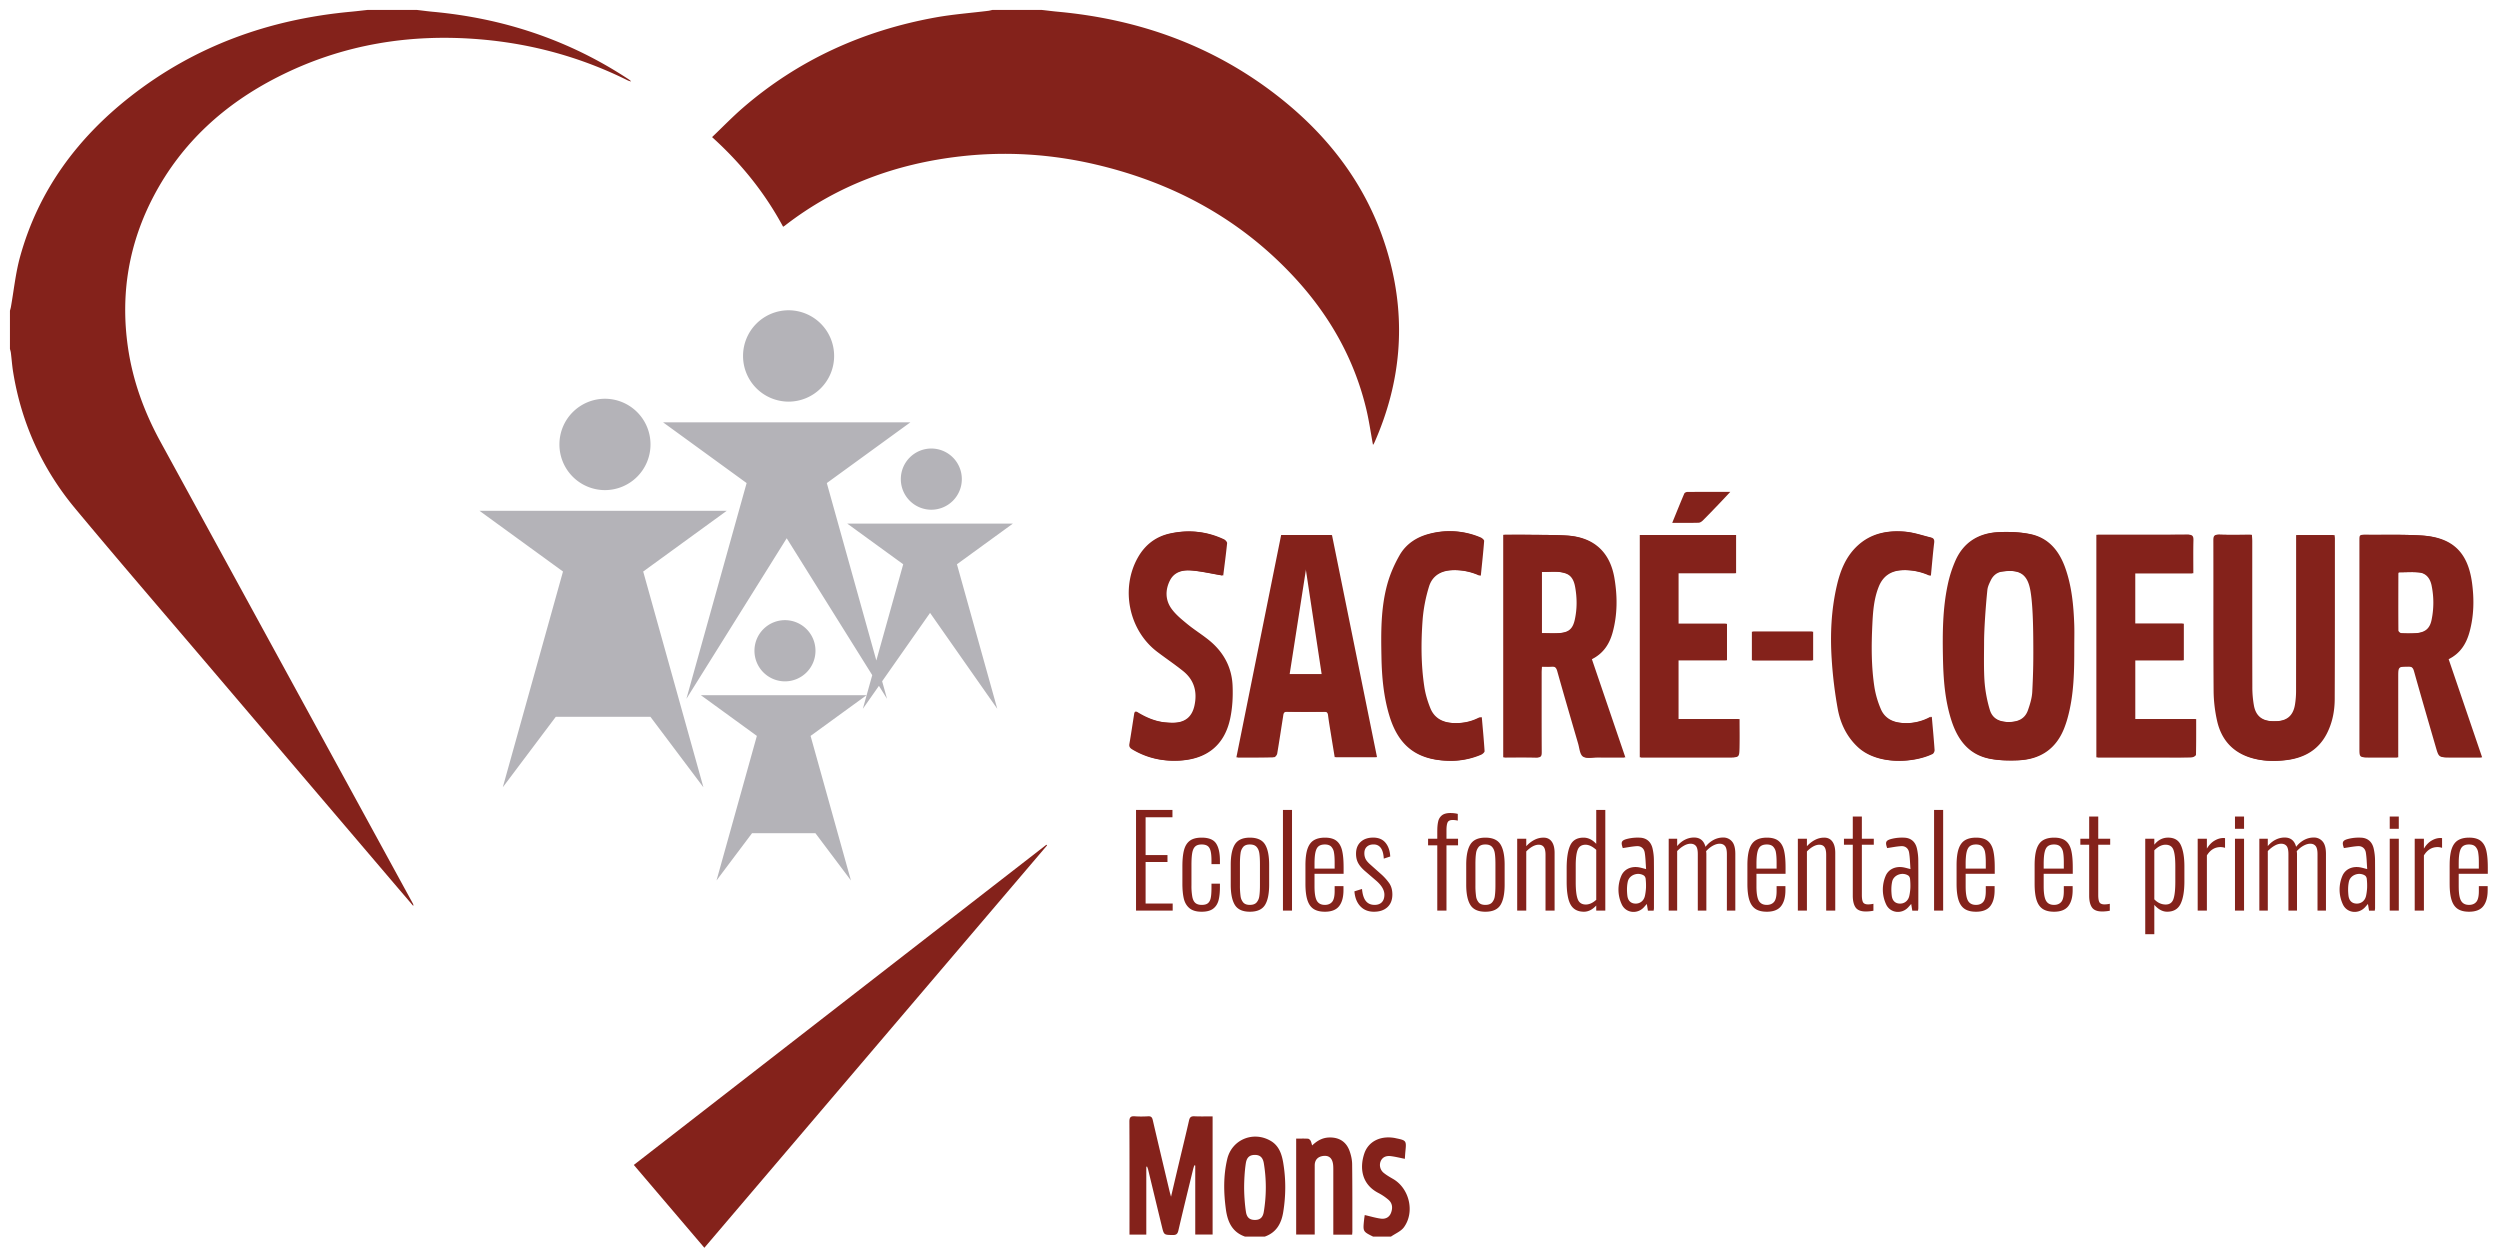
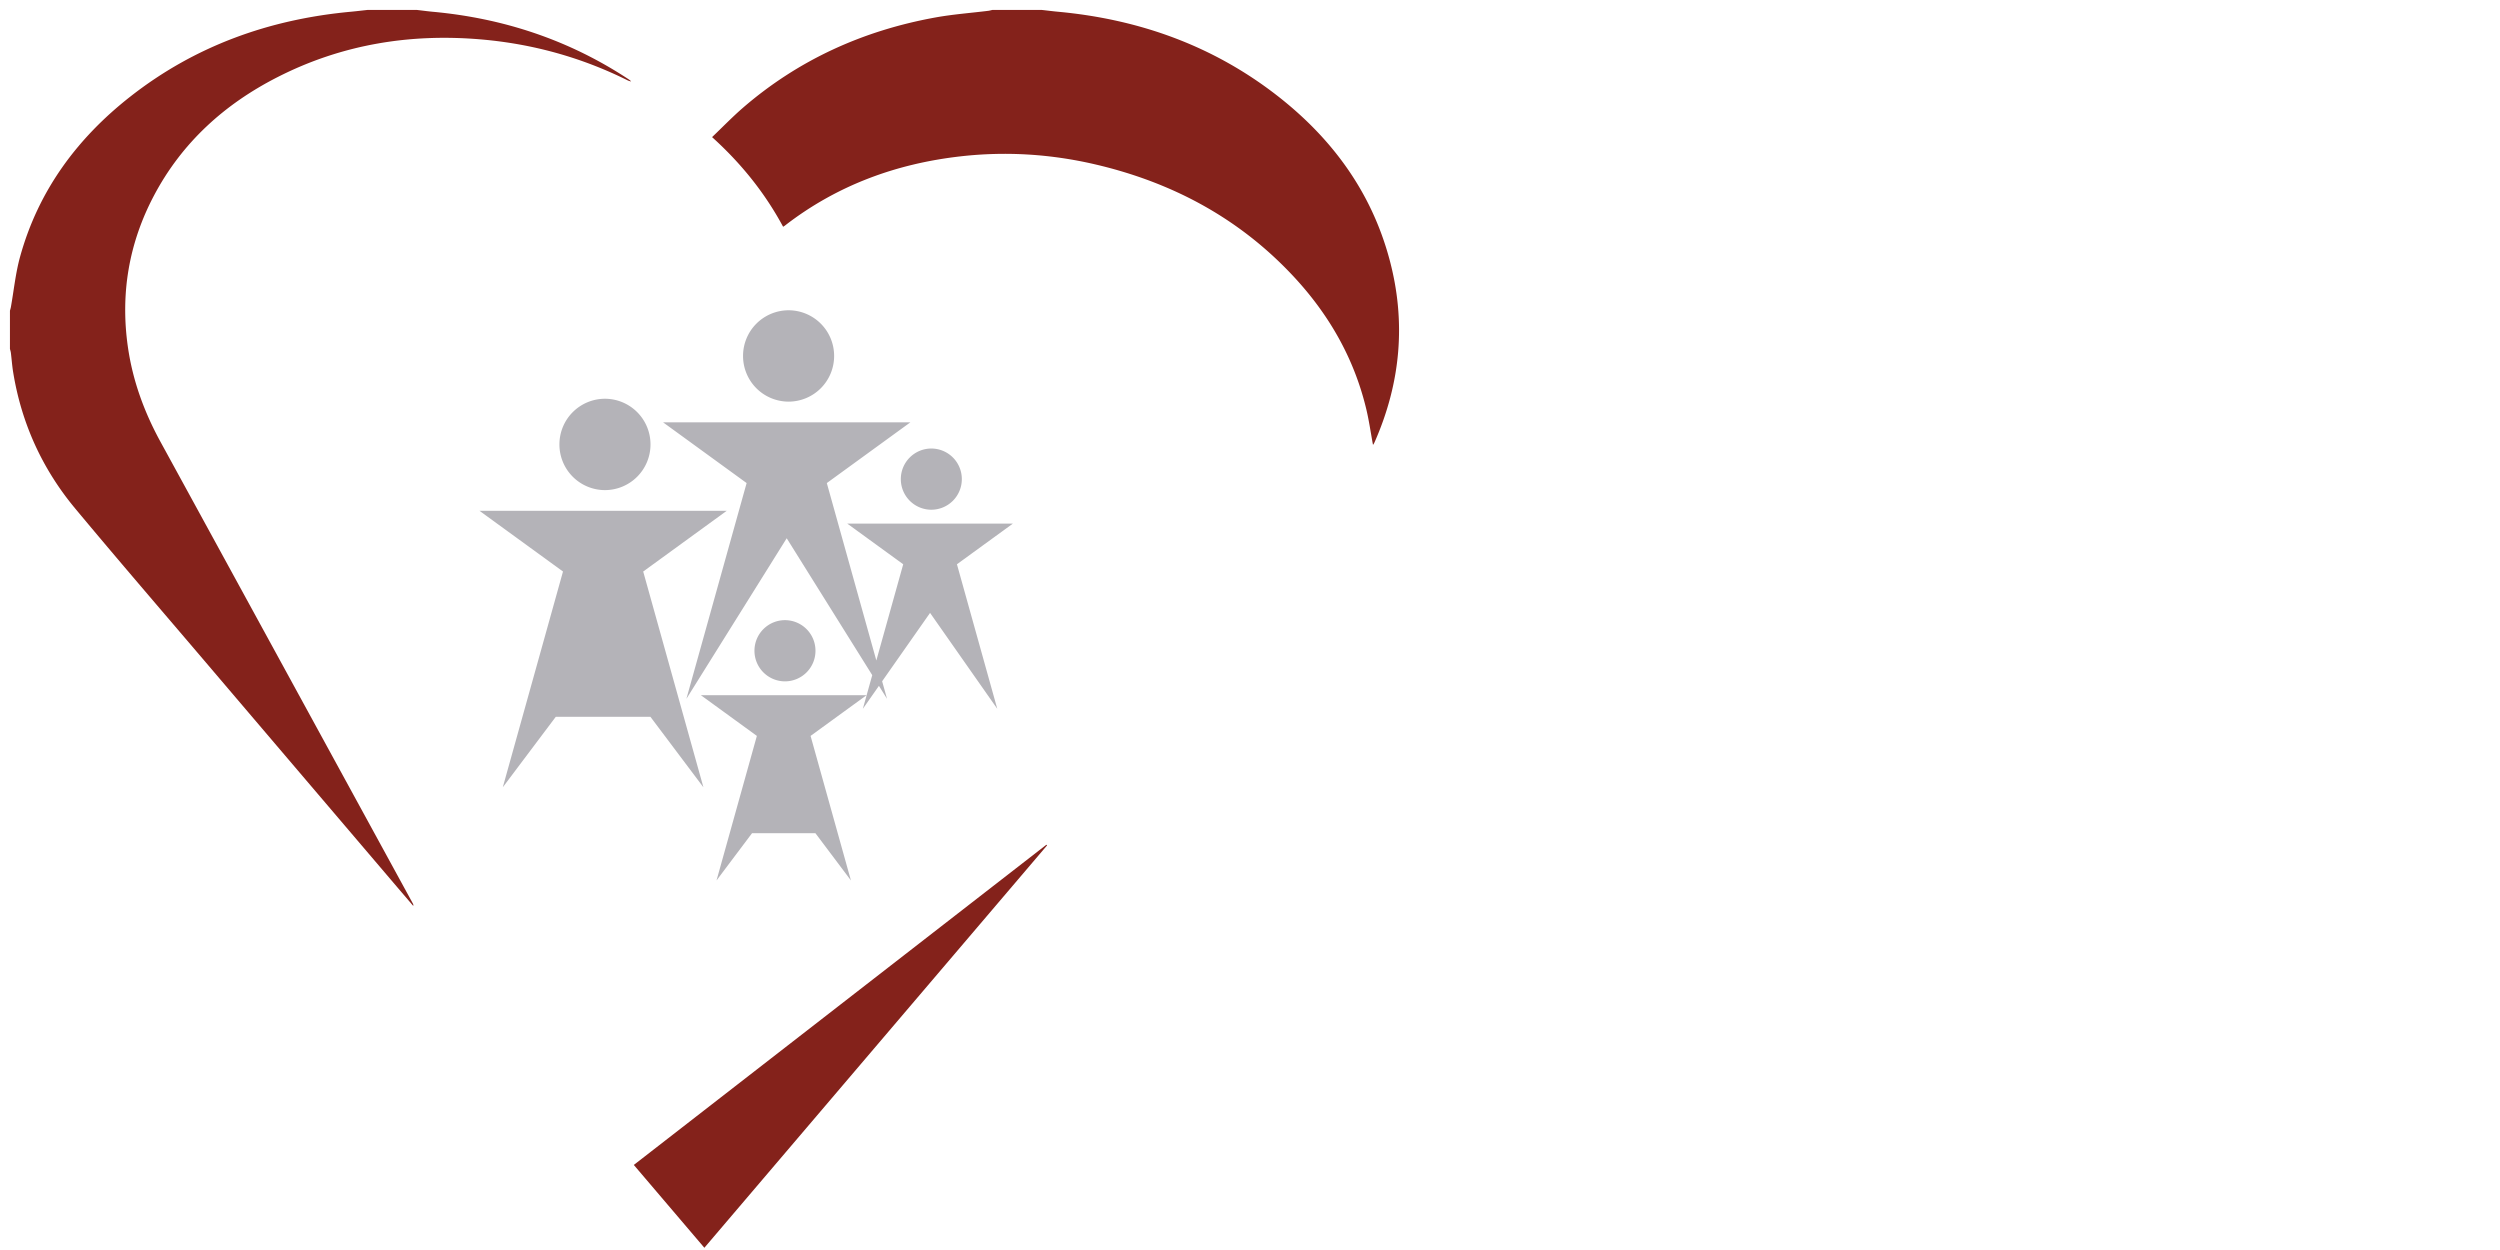
<svg xmlns="http://www.w3.org/2000/svg" width="200" height="100">
  <g fill="none" fill-rule="evenodd">
    <path d="M79.389.795c-.105.022-.21.055-.316.069-1.414.176-2.84.28-4.24.533-5.766 1.046-10.943 3.377-15.397 7.225-.848.735-1.63 1.546-2.47 2.347 2.335 2.11 4.227 4.467 5.683 7.172.065-.042.108-.066.147-.096 4.152-3.217 8.893-4.955 14.074-5.54 3.619-.408 7.21-.18 10.757.648 6.105 1.427 11.43 4.26 15.751 8.849 2.883 3.061 4.936 6.603 5.922 10.718.226.943.36 1.906.537 2.857.01-.007.033-.017.045-.036.03-.054.059-.11.085-.166 2.097-4.754 2.54-9.655 1.178-14.676-1.453-5.372-4.589-9.63-8.933-13.02C97.051 3.655 91.136 1.542 84.65.94c-.438-.04-.876-.098-1.312-.145h-3.95Zm-49.987 0c-.452.049-.902.104-1.356.146-6.511.605-12.448 2.73-17.62 6.786-4.263 3.342-7.356 7.53-8.816 12.799-.366 1.317-.5 2.7-.742 4.052-.018.094-.048.186-.073.278v3.055l.055.21.02.106c.063.516.099 1.038.183 1.552.664 4.084 2.326 7.734 4.964 10.904 3.437 4.129 6.948 8.199 10.431 12.29 4.938 5.803 9.88 11.602 14.822 17.404.595.7 1.193 1.398 1.79 2.096a.25.25 0 0 0-.032-.193c-6.73-12.314-13.458-24.63-20.193-36.943-1.302-2.382-2.22-4.891-2.605-7.588-.606-4.249.076-8.283 2.073-12.075 2.25-4.272 5.673-7.36 9.943-9.526 5.11-2.594 10.553-3.483 16.24-2.994 4.124.356 8.041 1.44 11.747 3.286.065.032.14.046.255.084-.051-.064-.064-.087-.084-.101a4.223 4.223 0 0 0-.183-.125C45.479 3.184 40.259 1.46 34.625.942c-.425-.04-.85-.098-1.275-.147h-3.948Zm21.303 92.4 5.644 6.627 27.418-32.193-.054-.052C72.715 76.114 61.714 84.65 50.705 93.195Z" fill="#84221B" />
    <path d="m69.322 55.618-4.476 3.254 3.228 11.563-2.841-3.779h-5.071l-2.841 3.78 3.228-11.564-4.477-3.254h13.25ZM58.136 40.866l-6.68 4.856 4.817 17.261-4.24-5.64h-7.57l-4.24 5.64 4.817-17.261-6.68-4.856h19.776Zm14.69-7.077-6.681 4.856 3.962 14.193 2.15-7.697-4.477-3.253h13.25l-4.475 3.253 3.227 11.563-5.377-7.673-3.834 5.47.392 1.404-.648-1.038-1.287 1.837.752-2.693-6.843-10.95-8.025 12.844 4.818-17.26-6.68-4.856h19.776ZM62.798 49.612a2.444 2.444 0 0 1 2.44 2.448 2.444 2.444 0 0 1-2.44 2.449 2.445 2.445 0 0 1-2.441-2.449 2.445 2.445 0 0 1 2.441-2.448Zm11.708-13.73a2.444 2.444 0 0 1 2.44 2.448 2.444 2.444 0 0 1-2.44 2.448 2.444 2.444 0 0 1-2.44-2.448 2.444 2.444 0 0 1 2.44-2.448ZM48.397 31.9a3.649 3.649 0 0 1 3.643 3.654 3.649 3.649 0 0 1-3.643 3.655 3.649 3.649 0 0 1-3.643-3.655 3.649 3.649 0 0 1 3.643-3.654Zm14.69-7.078a3.649 3.649 0 0 1 3.643 3.655 3.649 3.649 0 0 1-3.643 3.654 3.649 3.649 0 0 1-3.643-3.654 3.649 3.649 0 0 1 3.643-3.655Z" fill="#B4B3B8" />
-     <path d="M158.727 51.318c0 .817-.041 2.383.051 3.38.065.706.205 1.415.409 2.093.221.737.83.975 1.565.975.73 0 1.33-.216 1.585-.95.164-.47.317-.965.343-1.455.087-1.665.095-2.668.08-4.334-.01-1.06-.043-2.798-.24-3.838-.248-1.298-.893-1.658-2.33-1.464-.425.057-.74.314-.925.697-.119.247-.248.509-.275.774-.155 1.494-.263 3.304-.263 4.122m7.215.398c.003 1.942-.014 3.888-.55 5.78a8.156 8.156 0 0 1-.25.747c-.651 1.666-1.903 2.51-3.662 2.58-.733.03-1.488.017-2.204-.122-1.693-.326-2.572-1.533-3.068-3.082-.522-1.63-.639-3.316-.672-5.012-.038-1.957-.027-3.916.385-5.841a9.711 9.711 0 0 1 .634-1.958c.638-1.409 1.804-2.138 3.318-2.228.842-.05 1.714-.02 2.538.144 1.496.298 2.34 1.365 2.824 2.749.507 1.448.649 2.957.704 4.477.02.588.003 1.177.003 1.766m25.967-5.932c-.014.036-.039.07-.039.105-.004 1.517-.01 3.034.002 4.55 0 .078.156.215.245.22.4.023.803.028 1.203.002.774-.05 1.16-.358 1.304-1.06a6.799 6.799 0 0 0 .003-2.761c-.115-.562-.434-.987-1.033-1.045-.555-.053-1.12-.011-1.685-.011m6.662 14.806h-2.499c-.864 0-.87.001-1.11-.828-.586-2.021-1.175-4.042-1.743-6.069-.08-.283-.194-.378-.485-.374-.875.01-.875-.001-.875.868V60.59h-2.256c-.75 0-.75 0-.75-.752V43.266c0-.481 0-.485.493-.48 1.468.012 2.94-.033 4.403.055 2.46.15 3.688 1.339 4.016 3.806.173 1.301.15 2.603-.195 3.883-.254.946-.726 1.731-1.678 2.204l2.679 7.856m-75.215-9.935c.521 0 1.023.036 1.517-.008.752-.067 1.06-.36 1.218-1.107.182-.857.175-1.72.02-2.58-.086-.475-.267-.91-.763-1.084-.653-.228-1.328-.103-1.992-.121v4.9Zm-2.999-7.87c.683 0 1.333-.007 1.984.001 1.015.013 2.033-.001 3.046.06 2.126.13 3.422 1.32 3.77 3.42.242 1.45.244 2.898-.146 4.327-.252.919-.729 1.676-1.66 2.142l2.677 7.855c-.781 0-1.493.003-2.204-.001-.375-.003-.848.116-1.096-.066-.245-.18-.272-.668-.376-1.026-.565-1.936-1.132-3.871-1.676-5.814-.082-.291-.21-.385-.493-.362-.26.022-.523.005-.826.005-.01.177-.023.321-.024.465 0 2.134-.006 4.268.006 6.402.002.308-.078.412-.397.404-.85-.02-1.702-.007-2.585-.007V42.785Zm63.432.023h2.979c.01.107.024.192.024.278-.002 4.28.003 8.563-.015 12.844-.004.973-.193 1.923-.65 2.797-.701 1.336-1.878 1.943-3.319 2.093-.914.096-1.83.067-2.72-.22-1.434-.46-2.287-1.477-2.615-2.903a11.43 11.43 0 0 1-.285-2.457c-.029-4.005-.01-8.01-.02-12.016-.001-.332.068-.46.43-.448.839.028 1.678.009 2.556.009.01.187.027.345.027.502.001 3.88-.004 7.76.006 11.64a8.43 8.43 0 0 0 .13 1.532c.157.825.667 1.216 1.51 1.241.112.004.225.004.338 0 .876-.021 1.378-.434 1.529-1.302a6.87 6.87 0 0 0 .091-1.161c.006-3.98.004-7.96.004-11.94v-.49ZM103.171 53.94h2.662l-1.29-8.535-.042-.001-1.33 8.536m-4.16 6.65 3.58-17.786h3.968c1.2 5.914 2.398 11.828 3.602 17.768h-3.286c-.101-.618-.205-1.242-.305-1.867-.08-.495-.165-.99-.227-1.487-.025-.207-.108-.279-.31-.278-1.017.005-2.034.015-3.05-.005-.313-.006-.304.196-.335.385-.158.99-.304 1.983-.472 2.971-.019.11-.155.283-.24.285-.951.02-1.904.013-2.926.013m68.798.001V42.785h.416c2.272 0 4.545.008 6.817-.009.358-.002.442.11.434.447-.022.863-.008 1.726-.008 2.64h-4.645v4.031h3.885v2.926h-3.883v4.705h4.87c0 .984.006 1.92-.015 2.856-.001.072-.194.197-.301.2-.74.017-1.481.009-2.222.009h-5.348Zm-36.526-17.788h7.605v3.053h-4.601v4.048h3.873v2.916h-3.875v4.706h4.881c0 .796.014 1.544-.003 2.292-.019.773-.031.773-.813.773h-7.067V42.802ZM97.858 46.04c-.855-.144-1.66-.333-2.475-.402-.703-.059-1.417.078-1.783.79-.386.754-.381 1.564.11 2.255.341.48.823.87 1.284 1.249.562.46 1.187.844 1.75 1.303 1.134.927 1.798 2.141 1.862 3.601.04.893-.01 1.816-.2 2.686-.456 2.09-1.853 3.2-3.992 3.322-1.325.076-2.567-.195-3.714-.877-.172-.102-.29-.205-.25-.443.14-.816.26-1.634.39-2.451.006-.046.039-.088.072-.157.72.448 1.471.787 2.31.876.298.03.602.051.9.027.848-.071 1.346-.52 1.532-1.356.243-1.099-.008-2.054-.899-2.772-.673-.542-1.394-1.025-2.083-1.548-2.27-1.724-2.948-5.06-1.537-7.548.569-1.001 1.41-1.66 2.539-1.909 1.466-.324 2.892-.18 4.255.463.109.052.25.212.24.308-.089.884-.208 1.765-.31 2.583m56.685 11.296c.082.94.164 1.801.223 2.664.008.106-.073.28-.162.322-1.482.712-4.315.896-5.871-.546-.903-.837-1.404-1.909-1.618-3.08a34.488 34.488 0 0 1-.482-3.985c-.124-1.944-.036-3.888.398-5.797.28-1.238.73-2.401 1.703-3.285 1.06-.965 2.354-1.209 3.715-1.09.69.06 1.363.297 2.041.463.213.052.272.185.243.42-.104.867-.176 1.74-.263 2.639a4.85 4.85 0 0 0-2.232-.45c-.918.034-1.576.44-1.93 1.302-.4.981-.472 2.018-.522 3.06-.08 1.681-.087 3.363.172 5.03a7.44 7.44 0 0 0 .507 1.718c.298.71.91 1.042 1.664 1.112a4.054 4.054 0 0 0 2.414-.497M118.465 46.06a4.88 4.88 0 0 0-2.243-.448c-.919.036-1.634.432-1.902 1.32a12.288 12.288 0 0 0-.507 2.604c-.135 1.801-.138 3.61.132 5.403.088.587.263 1.174.488 1.725.306.753.935 1.112 1.74 1.174.754.058 1.475-.053 2.156-.389.054-.026.113-.042.214-.08.08.925.167 1.822.223 2.72.006.092-.157.237-.272.287a6.093 6.093 0 0 1-2.717.48c-2.402-.105-3.82-1.236-4.533-3.617-.454-1.513-.597-3.072-.627-4.643-.04-1.984-.06-3.974.48-5.902.22-.785.561-1.556.966-2.266.509-.895 1.345-1.451 2.34-1.712a6.197 6.197 0 0 1 4.052.28c.116.05.284.193.277.282-.07.91-.17 1.82-.267 2.782m21.785 6.768h4.802v-2.294h-4.802v2.294Z" fill="#84221B" />
-     <path d="M93.815 72.848v-.566h-2.167V68.96h1.75v-.556h-1.75V65.38h2.148v-.587h-2.914v8.054h2.933Zm2.317.09c.398 0 .703-.08.915-.239.212-.159.356-.38.433-.661.076-.282.114-.638.114-1.069v-.278h-.676v.318c0 .345-.018.613-.055.805-.036.193-.11.337-.219.433-.109.096-.276.144-.502.144-.219 0-.388-.05-.507-.15-.12-.099-.202-.261-.248-.486a4.879 4.879 0 0 1-.07-.935v-1.611c0-.43.021-.76.065-.99.043-.228.122-.395.238-.502.116-.106.287-.159.512-.159.2 0 .355.038.468.115.112.076.194.207.243.392.05.186.075.448.075.786v.278h.676v-.278c0-.61-.103-1.069-.308-1.377-.206-.308-.59-.463-1.154-.463-.404 0-.717.082-.94.244-.221.162-.377.41-.467.74-.09.332-.134.776-.134 1.333v1.343c0 .49.038.896.114 1.218.077.321.227.577.453.766.225.188.55.283.974.283Zm3.858 0c.577 0 .978-.177 1.204-.532.225-.355.338-.9.338-1.636v-1.59c0-.737-.113-1.282-.338-1.637-.226-.354-.627-.532-1.204-.532-.57 0-.967.178-1.193.532-.225.355-.338.9-.338 1.636v1.591c0 .736.113 1.281.338 1.636.226.355.623.532 1.193.532Zm0-.547c-.238 0-.414-.063-.527-.189a.97.97 0 0 1-.218-.512 6.086 6.086 0 0 1-.05-.88v-1.67c0-.372.017-.665.05-.88a.97.97 0 0 1 .218-.513c.113-.126.289-.189.527-.189.24 0 .416.063.532.19.116.125.191.296.224.511.033.216.05.51.05.88v1.671c0 .371-.017.665-.05.88a.949.949 0 0 1-.224.512c-.116.126-.293.189-.532.189Zm3.371.457v-8.054h-.725v8.054h.725Zm2.626.09c.53 0 .911-.15 1.143-.448.232-.298.348-.725.348-1.282v-.318h-.706v.397c0 .418-.068.706-.204.865-.136.16-.33.239-.581.239-.299 0-.51-.11-.637-.328-.126-.219-.189-.603-.189-1.154v-1.004h2.327v-.517c0-.57-.041-1.024-.124-1.362-.083-.338-.232-.592-.448-.761-.215-.169-.522-.254-.92-.254-.364 0-.66.07-.89.21-.228.138-.397.369-.507.69-.109.322-.164.764-.164 1.328v1.452c0 .556.053.997.16 1.322.105.325.271.56.497.706.225.146.523.219.895.219Zm3.929 0c.451 0 .81-.12 1.075-.362.265-.243.398-.583.398-1.02 0-.352-.082-.649-.244-.891a4.319 4.319 0 0 0-.712-.781l-.816-.727c-.179-.159-.301-.305-.368-.437a1.034 1.034 0 0 1-.1-.468c0-.219.067-.39.2-.513.132-.122.312-.184.537-.184.504 0 .776.379.816 1.135l.518-.17c-.027-.464-.155-.832-.384-1.104-.228-.272-.555-.408-.98-.408-.418 0-.751.115-1 .343-.249.23-.373.546-.373.95 0 .3.063.558.19.777.125.219.324.441.596.667l.786.676c.465.392.697.776.697 1.154 0 .26-.068.46-.204.603-.136.142-.33.213-.582.213-.299 0-.53-.102-.697-.308-.166-.206-.268-.527-.308-.965l-.607.189c.04.504.197.902.472 1.194.276.292.639.438 1.09.438Zm-3.144-3.45h-1.61V69.1c0-.405.026-.718.079-.94.053-.222.139-.378.258-.467.12-.09.282-.135.488-.135.225 0 .394.057.507.17a.861.861 0 0 1 .223.467c.037.199.055.47.055.815v.477Zm12.057 3.45c.577 0 .978-.177 1.204-.532.225-.355.338-.9.338-1.636v-1.59c0-.737-.113-1.282-.338-1.637-.226-.354-.627-.532-1.204-.532-.57 0-.967.178-1.193.532-.225.355-.338.9-.338 1.636v1.591c0 .736.113 1.281.338 1.636.226.355.623.532 1.193.532Zm0-.547c-.238 0-.414-.063-.527-.189a.97.97 0 0 1-.218-.512 6.086 6.086 0 0 1-.05-.88v-1.67c0-.372.016-.665.05-.88a.97.97 0 0 1 .218-.513c.113-.126.289-.189.527-.189.239 0 .416.063.532.19.116.125.191.296.224.511.033.216.05.51.05.88v1.671c0 .371-.017.665-.05.88a.949.949 0 0 1-.224.512c-.116.126-.293.189-.532.189Zm3.272.457v-4.733c.159-.166.325-.296.497-.393.172-.096.338-.144.497-.144.186 0 .323.063.413.19.09.125.134.334.134.626v4.454h.726v-4.613c0-.392-.076-.693-.229-.905-.152-.212-.37-.319-.656-.319-.258 0-.505.062-.74.184-.236.123-.45.29-.642.503V67.1h-.726v5.747h.726Zm4.614.09c.351 0 .68-.166.984-.497v.407h.726v-8.054h-.726v2.715c-.305-.332-.643-.498-1.014-.498-.517 0-.872.206-1.064.617-.192.411-.288 1.024-.288 1.84v1.064c0 .861.107 1.478.323 1.85.215.37.568.556 1.059.556Zm.149-.577c-.318 0-.532-.139-.641-.417-.11-.279-.165-.73-.165-1.353V69.23c0-.583.055-1.004.165-1.263.109-.258.316-.388.621-.388.265 0 .55.136.855.408v3.997c-.278.252-.557.378-.835.378Zm7.309.487v-4.763c.172-.179.35-.321.537-.427.185-.106.364-.16.536-.16.186 0 .329.06.428.18.1.119.15.338.15.656v4.514h.685v-4.534c0-.053-.006-.126-.02-.219.166-.185.345-.331.537-.437.193-.106.375-.16.547-.16.186 0 .328.062.428.185.1.122.15.34.15.651v4.514h.675v-4.534c0-.464-.09-.799-.273-1.004a.895.895 0 0 0-.701-.308c-.265 0-.519.062-.76.188a2.01 2.01 0 0 0-.652.557c-.133-.497-.438-.745-.915-.745-.252 0-.494.058-.726.174-.232.116-.44.286-.626.512V67.1h-.677v5.747h.677Zm7.169.09c.53 0 .912-.15 1.144-.448.232-.298.348-.725.348-1.282v-.318h-.706v.397c0 .418-.068.706-.204.865-.136.16-.33.239-.582.239-.298 0-.51-.11-.636-.328-.126-.219-.19-.603-.19-1.154v-1.004h2.328v-.517c0-.57-.042-1.024-.125-1.362-.083-.338-.232-.592-.447-.761-.216-.169-.522-.254-.92-.254-.365 0-.661.07-.89.21-.229.138-.398.369-.507.69-.11.322-.164.764-.164 1.328v1.452c0 .556.053.997.159 1.322.106.325.272.56.497.706.225.146.524.219.895.219Zm.786-3.45h-1.611V69.1c0-.405.026-.718.08-.94.052-.222.138-.378.258-.467.12-.09.282-.135.487-.135.225 0 .394.057.507.17a.861.861 0 0 1 .224.467c.036.199.055.47.055.815v.477Zm2.426 3.36v-4.733c.159-.166.325-.296.497-.393.172-.096.338-.144.497-.144.186 0 .323.063.413.19.09.125.134.334.134.626v4.454h.726v-4.613c0-.392-.076-.693-.229-.905-.152-.212-.37-.319-.656-.319-.259 0-.505.062-.74.184-.236.123-.45.29-.642.503V67.1h-.726v5.747h.726Zm4.703.07c.206 0 .411-.02.617-.06v-.556a1.98 1.98 0 0 1-.418.05c-.205 0-.341-.055-.408-.165-.066-.11-.099-.31-.099-.601v-4.008h.955v-.477h-.955v-1.78h-.726v1.78h-.706v.477h.706v4.077c0 .411.075.724.224.94.149.215.42.323.81.323Zm6.195-.07v-8.054h-.726v8.054h.726Zm2.625.09c.53 0 .912-.15 1.144-.448.232-.298.348-.725.348-1.282v-.318h-.706v.397c0 .418-.068.706-.204.865-.136.16-.33.239-.582.239-.298 0-.51-.11-.636-.328-.126-.219-.189-.603-.189-1.154v-1.004h2.327v-.517c0-.57-.042-1.024-.124-1.362-.083-.338-.232-.592-.448-.761-.215-.169-.522-.254-.92-.254-.364 0-.661.07-.89.21-.228.138-.397.369-.507.69-.11.322-.164.764-.164 1.328v1.452c0 .556.053.997.16 1.322.105.325.271.56.496.706.226.146.524.219.895.219Zm6.243 0c.53 0 .911-.15 1.143-.448.232-.298.349-.725.349-1.282v-.318h-.707v.397c0 .418-.067.706-.203.865-.136.16-.33.239-.582.239-.298 0-.51-.11-.636-.328-.126-.219-.19-.603-.19-1.154v-1.004h2.327v-.517c0-.57-.041-1.024-.124-1.362-.083-.338-.232-.592-.447-.761-.216-.169-.522-.254-.92-.254-.365 0-.661.07-.89.21-.229.138-.398.369-.507.69-.11.322-.164.764-.164 1.328v1.452c0 .556.053.997.159 1.322.106.325.272.56.497.706.225.146.524.219.895.219Zm.785-3.45h-1.61V69.1c0-.405.026-.718.08-.94.052-.222.138-.378.258-.467.119-.09.281-.135.487-.135.225 0 .394.057.507.17a.861.861 0 0 1 .224.467c.036.199.054.47.054.815v.477Zm3.063 3.43c.206 0 .411-.02.617-.06v-.556a1.98 1.98 0 0 1-.418.05c-.205 0-.341-.055-.408-.165-.066-.11-.1-.31-.1-.601v-4.008h.956v-.477h-.955v-1.78h-.726v1.78h-.706v.477h.706v4.077c0 .411.075.724.224.94.149.215.419.323.81.323Zm4.177 1.82V72.39c.324.365.666.547 1.024.547.51 0 .868-.207 1.074-.622.205-.414.308-1.015.308-1.804v-1.213c0-.697-.091-1.252-.274-1.666-.182-.414-.525-.622-1.029-.622-.437 0-.805.19-1.103.567v-.477h-.726v7.637h.726Zm.914-2.377c-.344 0-.65-.139-.914-.417v-3.918c.298-.299.596-.448.894-.448.319 0 .53.133.632.398.103.265.154.706.154 1.323v1.233c0 .65-.051 1.117-.154 1.402-.103.285-.307.427-.612.427Zm3.292.487v-4.415c.272-.444.636-.666 1.094-.666.119 0 .238.02.358.06v-.776a.788.788 0 0 0-.13-.01c-.238 0-.475.07-.71.21-.236.138-.44.35-.612.636V67.1h-.736v5.747h.736Zm2.973-6.543v-.984h-.726v.984h.726Zm0 6.543v-5.747h-.726v5.747h.726Zm1.9 0v-4.763c.172-.179.35-.321.536-.427.186-.106.365-.16.537-.16.186 0 .328.06.428.18.1.119.149.338.149.656v4.514h.686v-4.534c0-.053-.007-.126-.02-.219.166-.185.345-.331.537-.437.192-.106.375-.16.547-.16.186 0 .328.062.428.185.099.122.149.34.149.651v4.514h.676v-4.534c0-.464-.091-.799-.274-1.004a.895.895 0 0 0-.7-.308c-.266 0-.52.062-.761.188a2.01 2.01 0 0 0-.652.557c-.132-.497-.437-.745-.914-.745-.252 0-.494.058-.726.174-.232.116-.441.286-.627.512V67.1h-.676v5.747h.676Zm-50.203-5.833c.523.031.867.346.986.876.067.298.103.61.105.915.012 1.282.005 2.564.004 3.846 0 .058-.014.116-.024.202h-.458l-.04-.246-.049-.292c-.098.112-.16.185-.225.257-.526.585-1.46.483-1.783-.23a2.795 2.795 0 0 1-.045-2.249c.22-.55.785-.812 1.41-.71.174.029.343.083.585.142-.035-.463-.04-.898-.11-1.323-.053-.324-.293-.532-.634-.511-.37.022-.739.099-1.12.154-.17-.486-.119-.625.413-.75.319-.074.659-.1.985-.081Zm21.15 0c.524.031.868.346.986.876.067.298.103.61.105.915.012 1.282.005 2.564.004 3.846 0 .058-.013.116-.024.202h-.458l-.04-.246-.048-.292-.226.257c-.525.585-1.459.483-1.783-.23a2.795 2.795 0 0 1-.045-2.249c.22-.55.785-.812 1.411-.71.173.029.342.083.584.142-.035-.463-.04-.898-.11-1.323-.053-.324-.293-.532-.634-.511-.37.022-.738.099-1.12.154-.17-.486-.119-.625.413-.75.319-.074.66-.1.985-.081Zm-22.147 3.512c-.081.36-.079.754-.036 1.123.05.426.297.627.641.638.349.012.657-.199.755-.579.034-.131.084-.416.096-.704a5.085 5.085 0 0 0-.028-.708c-.01-.091-.068-.207-.142-.254-.466-.301-1.165-.058-1.286.484Zm21.15 0c-.08.36-.079.754-.035 1.123.05.426.297.627.64.638.35.012.657-.199.755-.579.034-.131.085-.416.096-.704a5.085 5.085 0 0 0-.028-.708c-.01-.091-.068-.207-.142-.254-.466-.301-1.165-.058-1.286.484Zm6.703-2.969c.226 0 .395.057.507.17a.861.861 0 0 1 .224.467c.03.159.047.365.053.617l.002.198v.477h-1.611V69.1c0-.405.027-.718.08-.94.053-.222.139-.378.258-.467.12-.09.282-.135.487-.135Zm30.834-.543c.523.031.867.346.985.876.067.298.103.61.106.915.011 1.282.004 2.564.003 3.846 0 .058-.013.116-.023.202h-.458l-.041-.246-.048-.292c-.099.112-.161.185-.226.257-.525.585-1.459.483-1.782-.23a2.795 2.795 0 0 1-.046-2.249c.22-.55.785-.812 1.411-.71.173.029.342.083.585.142-.036-.463-.041-.898-.11-1.323-.054-.324-.294-.532-.634-.511-.371.022-.739.099-1.121.154-.169-.486-.118-.625.414-.75.318-.074.658-.1.985-.081Zm8.621-.004c.398 0 .704.085.92.254.215.17.364.423.447.76.071.29.112.666.122 1.126l.003.237v.517h-2.327v1.004l.003.199c.013.445.075.763.186.955.126.219.338.328.636.328.252 0 .446-.08.582-.239.116-.136.183-.367.2-.694l.004-.17v-.398h.706v.318l-.006.202c-.025.46-.14.82-.342 1.08-.232.299-.614.448-1.144.448-.371 0-.67-.073-.895-.219-.225-.146-.391-.381-.497-.706-.09-.278-.143-.642-.156-1.09l-.003-.232v-1.452l.003-.234c.014-.454.067-.818.16-1.094.11-.321.28-.552.508-.69.229-.14.525-.21.89-.21Zm-81.496-1.968c.212 0 .408.023.587.07v.536l-.134-.027a1.691 1.691 0 0 0-.274-.023c-.205 0-.34.062-.402.184-.063.123-.095.34-.095.652v.666h.925v.527h-.925v5.22h-.736v-5.22h-.736v-.527h.736v-.597l.003-.187c.008-.241.032-.444.072-.608a.851.851 0 0 1 .303-.487c.153-.12.378-.18.676-.18Zm75.868 2.058v5.747h-.726v-5.747h.726Zm3.331-.06c.046 0 .09.004.13.01v.776l-.12-.033a1.097 1.097 0 0 0-.239-.027c-.457 0-.822.222-1.093.666v4.415h-.736v-5.747h.736v.786l.107-.163c.148-.204.316-.363.504-.474.235-.14.472-.209.711-.209Zm-7.322 3.486c-.08.36-.078.754-.035 1.123.05.426.297.627.64.638.35.012.657-.199.756-.579.034-.131.084-.416.095-.704a5.085 5.085 0 0 0-.028-.708c-.01-.091-.068-.207-.141-.254-.467-.301-1.166-.058-1.287.484Zm9.61-2.969c-.206 0-.369.045-.488.135-.12.09-.206.245-.259.467-.044.185-.07.433-.077.745l-.002.195v.387h1.61v-.477l-.002-.198a4.062 4.062 0 0 0-.052-.617.861.861 0 0 0-.224-.468c-.112-.112-.282-.169-.507-.169Zm-5.62-2.237v.984h-.725v-.984h.726Z" fill="#84221B" fill-rule="nonzero" />
-     <path d="M99.53 94.984c0 .483.042 1.327.15 1.991.076.456.324.622.72.62.39-.001.625-.182.702-.641.215-1.293.218-2.593.005-3.887-.08-.483-.317-.674-.715-.674-.406 0-.648.18-.725.662-.1.628-.136 1.446-.136 1.929Zm.071 3.944c-1.026-.357-1.393-1.182-1.528-2.165-.185-1.352-.209-2.704.107-4.04.368-1.556 2.081-2.268 3.475-1.454.658.384.882 1.045 1 1.735.223 1.32.218 2.647.002 3.97-.148.906-.548 1.63-1.474 1.954h-1.582Zm10.246 0c-.82-.406-.82-.406-.717-1.368.014-.134.036-.268.049-.357.435.1.853.228 1.281.287.36.05.678-.088.82-.459.145-.38.123-.76-.193-1.04a4.234 4.234 0 0 0-.837-.564c-1.334-.703-1.482-2.008-1.11-3.132.331-.996 1.317-1.47 2.483-1.248.013.002.025.007.037.01.849.175.86.193.772 1.053-.02.2-.03.4-.044.597-.37-.074-.731-.165-1.098-.213-.34-.045-.658.03-.825.38a.805.805 0 0 0 .231.955c.23.189.495.34.755.49 1.295.752 1.75 2.637.866 3.858-.238.328-.686.505-1.038.751h-1.432ZM91.704 93.34v5.426h-1.345v-.41c0-2.874.007-5.748-.008-8.621-.002-.359.11-.457.446-.431.35.026.704.02 1.054 0 .24-.013.32.082.372.307.44 1.904.895 3.804 1.345 5.706.026.107.058.213.115.42.233-.99.441-1.881.653-2.773.263-1.109.535-2.216.787-3.327.058-.258.166-.346.43-.334.475.023.95.007 1.456.007v9.451H95.62v-5.518l-.076-.018c-.033.108-.07.214-.097.324-.396 1.63-.798 3.26-1.177 4.895-.065.277-.174.362-.45.358-.698-.012-.703.002-.869-.68-.37-1.52-.734-3.043-1.103-4.565-.02-.079-.054-.153-.082-.23l-.062.013m16.467 5.433h-1.507v-5.244c0-.138-.003-.277-.023-.412-.072-.473-.329-.687-.757-.644-.451.045-.707.316-.707.758-.002 1.682 0 3.365 0 5.048v.482h-1.484v-7.673c.325 0 .636-.01.945.008.074.004.166.088.207.16.059.104.079.23.126.38.397-.38.823-.62 1.354-.637.786-.026 1.367.325 1.636 1.068.122.336.205.706.21 1.061.023 1.795.015 3.591.018 5.387 0 .073-.01.147-.018.258M158.627 51.315c0 .818-.041 2.384.051 3.381.065.705.205 1.415.409 2.093.221.736.83.975 1.565.974.73 0 1.33-.216 1.585-.95.164-.469.317-.964.343-1.455.087-1.664.095-2.668.08-4.334-.01-1.06-.043-2.797-.24-3.838-.248-1.298-.893-1.658-2.33-1.463-.425.057-.74.313-.925.697-.119.246-.248.509-.275.774-.155 1.493-.263 3.304-.263 4.121m7.215.399c.003 1.942-.014 3.888-.55 5.78a8.156 8.156 0 0 1-.25.747c-.651 1.666-1.903 2.51-3.662 2.58-.733.03-1.488.017-2.204-.122-1.693-.327-2.572-1.534-3.068-3.082-.522-1.63-.639-3.316-.672-5.012-.038-1.958-.027-3.916.385-5.841a9.711 9.711 0 0 1 .634-1.959c.638-1.408 1.804-2.137 3.318-2.227.842-.05 1.714-.02 2.538.144 1.496.298 2.34 1.365 2.824 2.749.507 1.448.649 2.957.704 4.476.02.588.003 1.178.003 1.767m25.967-5.933c-.014.037-.039.071-.039.106-.004 1.516-.01 3.033.002 4.55 0 .077.156.215.245.22.4.023.803.027 1.203.002.774-.05 1.16-.359 1.304-1.06a6.799 6.799 0 0 0 .003-2.762c-.115-.561-.434-.987-1.033-1.044-.555-.053-1.12-.012-1.685-.012m6.662 14.807h-2.499c-.864 0-.87.001-1.11-.828-.586-2.021-1.175-4.042-1.743-6.069-.08-.283-.194-.378-.485-.374-.875.01-.875-.001-.875.868V60.588h-2.256c-.75 0-.75 0-.75-.753v-16.57c0-.482 0-.486.493-.482 1.468.012 2.94-.032 4.403.056 2.46.149 3.688 1.338 4.016 3.806.173 1.301.15 2.603-.195 3.883-.254.946-.726 1.73-1.678 2.204l2.679 7.856m-75.215-9.935c.521 0 1.023.035 1.517-.008.752-.067 1.06-.36 1.218-1.107.182-.857.175-1.72.02-2.58-.086-.475-.267-.91-.763-1.084-.653-.229-1.328-.103-1.992-.122v4.9Zm-2.999-7.87c.683 0 1.333-.007 1.984.001 1.015.013 2.033-.002 3.046.06 2.126.13 3.422 1.32 3.77 3.42.242 1.45.244 2.897-.146 4.327-.252.919-.729 1.676-1.66 2.142l2.677 7.855c-.781 0-1.493.003-2.204-.001-.375-.003-.848.116-1.096-.066-.245-.18-.272-.668-.376-1.026-.565-1.936-1.132-3.872-1.676-5.814-.082-.291-.21-.385-.493-.362-.26.021-.523.004-.826.004-.01.177-.023.322-.023.466-.002 2.134-.007 4.268.005 6.401.002.308-.078.413-.397.405-.85-.021-1.702-.007-2.585-.007V42.782Zm63.432.023h2.979c.01.107.024.192.024.277-.002 4.282.003 8.563-.015 12.845-.004.972-.193 1.922-.65 2.796-.701 1.337-1.878 1.943-3.319 2.094-.914.096-1.83.066-2.72-.22-1.434-.46-2.287-1.477-2.615-2.903a11.43 11.43 0 0 1-.285-2.457c-.029-4.005-.01-8.01-.02-12.016-.001-.333.068-.46.43-.449.839.029 1.678.01 2.556.01.01.187.027.344.027.502.001 3.88-.004 7.76.006 11.64a8.43 8.43 0 0 0 .13 1.532c.157.825.667 1.215 1.51 1.241.112.004.225.003.338 0 .876-.021 1.378-.434 1.529-1.303a6.87 6.87 0 0 0 .091-1.16c.006-3.98.004-7.961.004-11.941v-.488Zm-80.618 11.132h2.662l-1.29-8.535-.042-.002-1.33 8.537m-4.16 6.649 3.58-17.785h3.968c1.2 5.914 2.398 11.827 3.602 17.767h-3.286c-.101-.617-.205-1.242-.305-1.867-.08-.494-.165-.989-.227-1.486-.025-.207-.108-.28-.31-.278-1.017.005-2.034.014-3.05-.005-.313-.006-.304.196-.335.385-.158.99-.304 1.982-.472 2.97-.019.11-.155.284-.24.286-.951.02-1.904.013-2.926.013m68.798 0V42.783h.416c2.272 0 4.545.009 6.817-.008.358-.003.442.11.434.447-.022.862-.008 1.726-.008 2.639h-4.645v4.032h3.885v2.926h-3.883v4.704h4.87c0 .985.006 1.921-.015 2.857-.001.072-.194.197-.301.2-.74.017-1.481.009-2.222.009h-5.348ZM131.182 42.8h7.605v3.052h-4.601V49.9h3.873v2.917h-3.875v4.706h4.881c0 .796.014 1.544-.003 2.292-.019.773-.031.773-.813.773h-7.067V42.8Zm-33.424 3.238c-.855-.144-1.66-.333-2.475-.402-.703-.06-1.417.078-1.783.79-.386.754-.381 1.564.11 2.255.341.48.823.87 1.284 1.248.562.461 1.187.844 1.75 1.304 1.134.927 1.798 2.14 1.862 3.6.04.893-.01 1.817-.2 2.687-.456 2.09-1.853 3.199-3.992 3.321-1.325.077-2.567-.195-3.714-.876-.172-.102-.29-.206-.25-.444.14-.815.26-1.634.39-2.45.006-.047.039-.088.072-.157.72.448 1.471.787 2.31.875.298.031.602.052.9.027.848-.07 1.346-.52 1.532-1.356.243-1.098-.008-2.053-.899-2.771-.673-.542-1.394-1.025-2.083-1.549-2.27-1.723-2.948-5.06-1.537-7.547.569-1.001 1.41-1.66 2.539-1.91 1.466-.323 2.892-.178 4.255.464.109.051.25.212.24.308-.089.883-.208 1.765-.31 2.583m56.685 11.296c.082.94.164 1.801.223 2.663.008.107-.073.28-.162.323-1.482.712-4.315.895-5.871-.547-.903-.837-1.404-1.908-1.618-3.079a34.488 34.488 0 0 1-.482-3.985c-.124-1.944-.036-3.888.398-5.797.28-1.238.73-2.402 1.703-3.286 1.06-.964 2.354-1.208 3.715-1.09.69.06 1.363.298 2.041.464.213.052.272.184.243.42-.104.867-.176 1.739-.263 2.638a4.85 4.85 0 0 0-2.232-.449c-.918.033-1.576.44-1.93 1.302-.4.981-.472 2.018-.522 3.06-.08 1.681-.087 3.363.172 5.029a7.44 7.44 0 0 0 .507 1.719c.298.71.91 1.042 1.664 1.112a4.054 4.054 0 0 0 2.414-.497m-36.079-11.277a4.88 4.88 0 0 0-2.243-.448c-.919.036-1.634.432-1.902 1.32a12.289 12.289 0 0 0-.507 2.604c-.135 1.8-.138 3.61.132 5.403.088.587.263 1.174.488 1.725.306.753.935 1.112 1.74 1.174.754.058 1.475-.053 2.156-.389.054-.027.113-.043.214-.08.08.925.167 1.821.223 2.72.006.091-.157.237-.272.287a6.093 6.093 0 0 1-2.717.479c-2.402-.104-3.82-1.235-4.533-3.616-.454-1.514-.597-3.072-.627-4.643-.04-1.984-.06-3.974.48-5.902.22-.786.561-1.556.966-2.267.509-.895 1.345-1.45 2.34-1.71a6.197 6.197 0 0 1 4.052.28c.116.048.284.192.277.28-.07.911-.17 1.82-.267 2.783m21.785 6.767h4.802v-2.293h-4.802v2.293Zm-6.372-10.996c.336-.825.642-1.586.963-2.342.029-.067.156-.13.238-.13 1.114-.009 2.228-.006 3.443-.006-.35.373-.64.685-.935.993-.416.433-.831.869-1.257 1.292-.09.089-.225.181-.342.184-.675.018-1.35.009-2.11.009" fill="#84221B" />
  </g>
</svg>